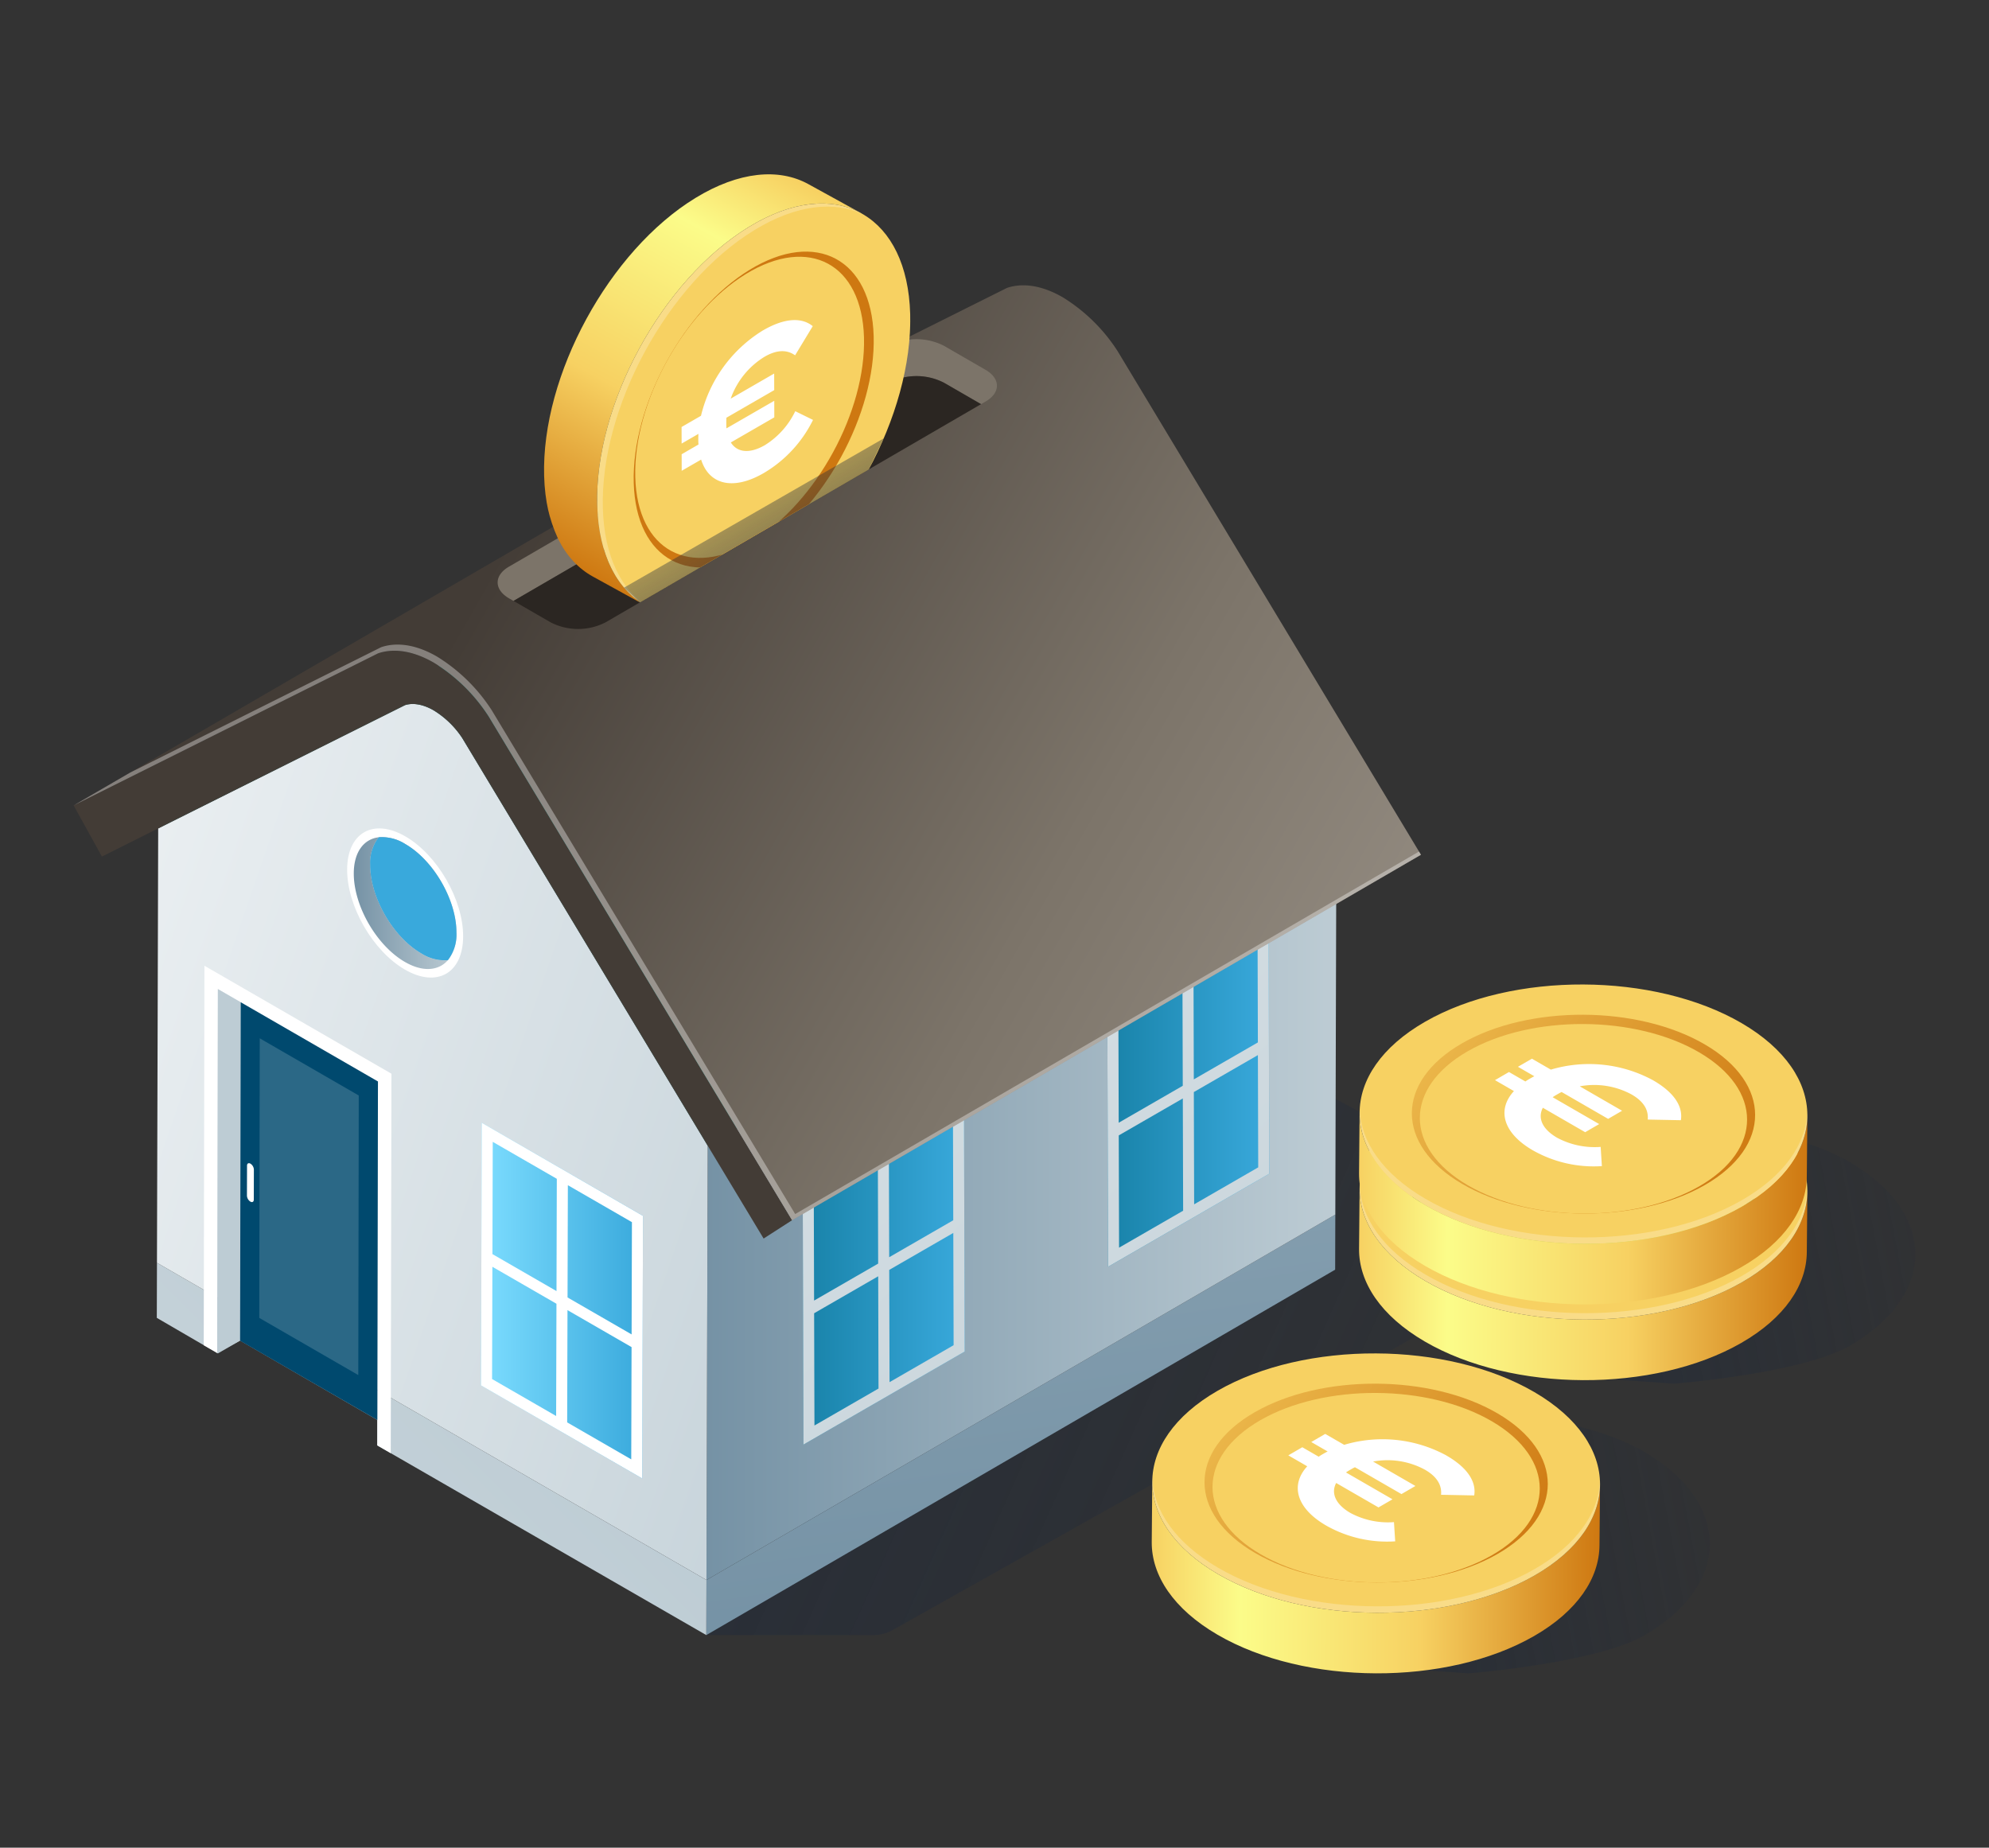
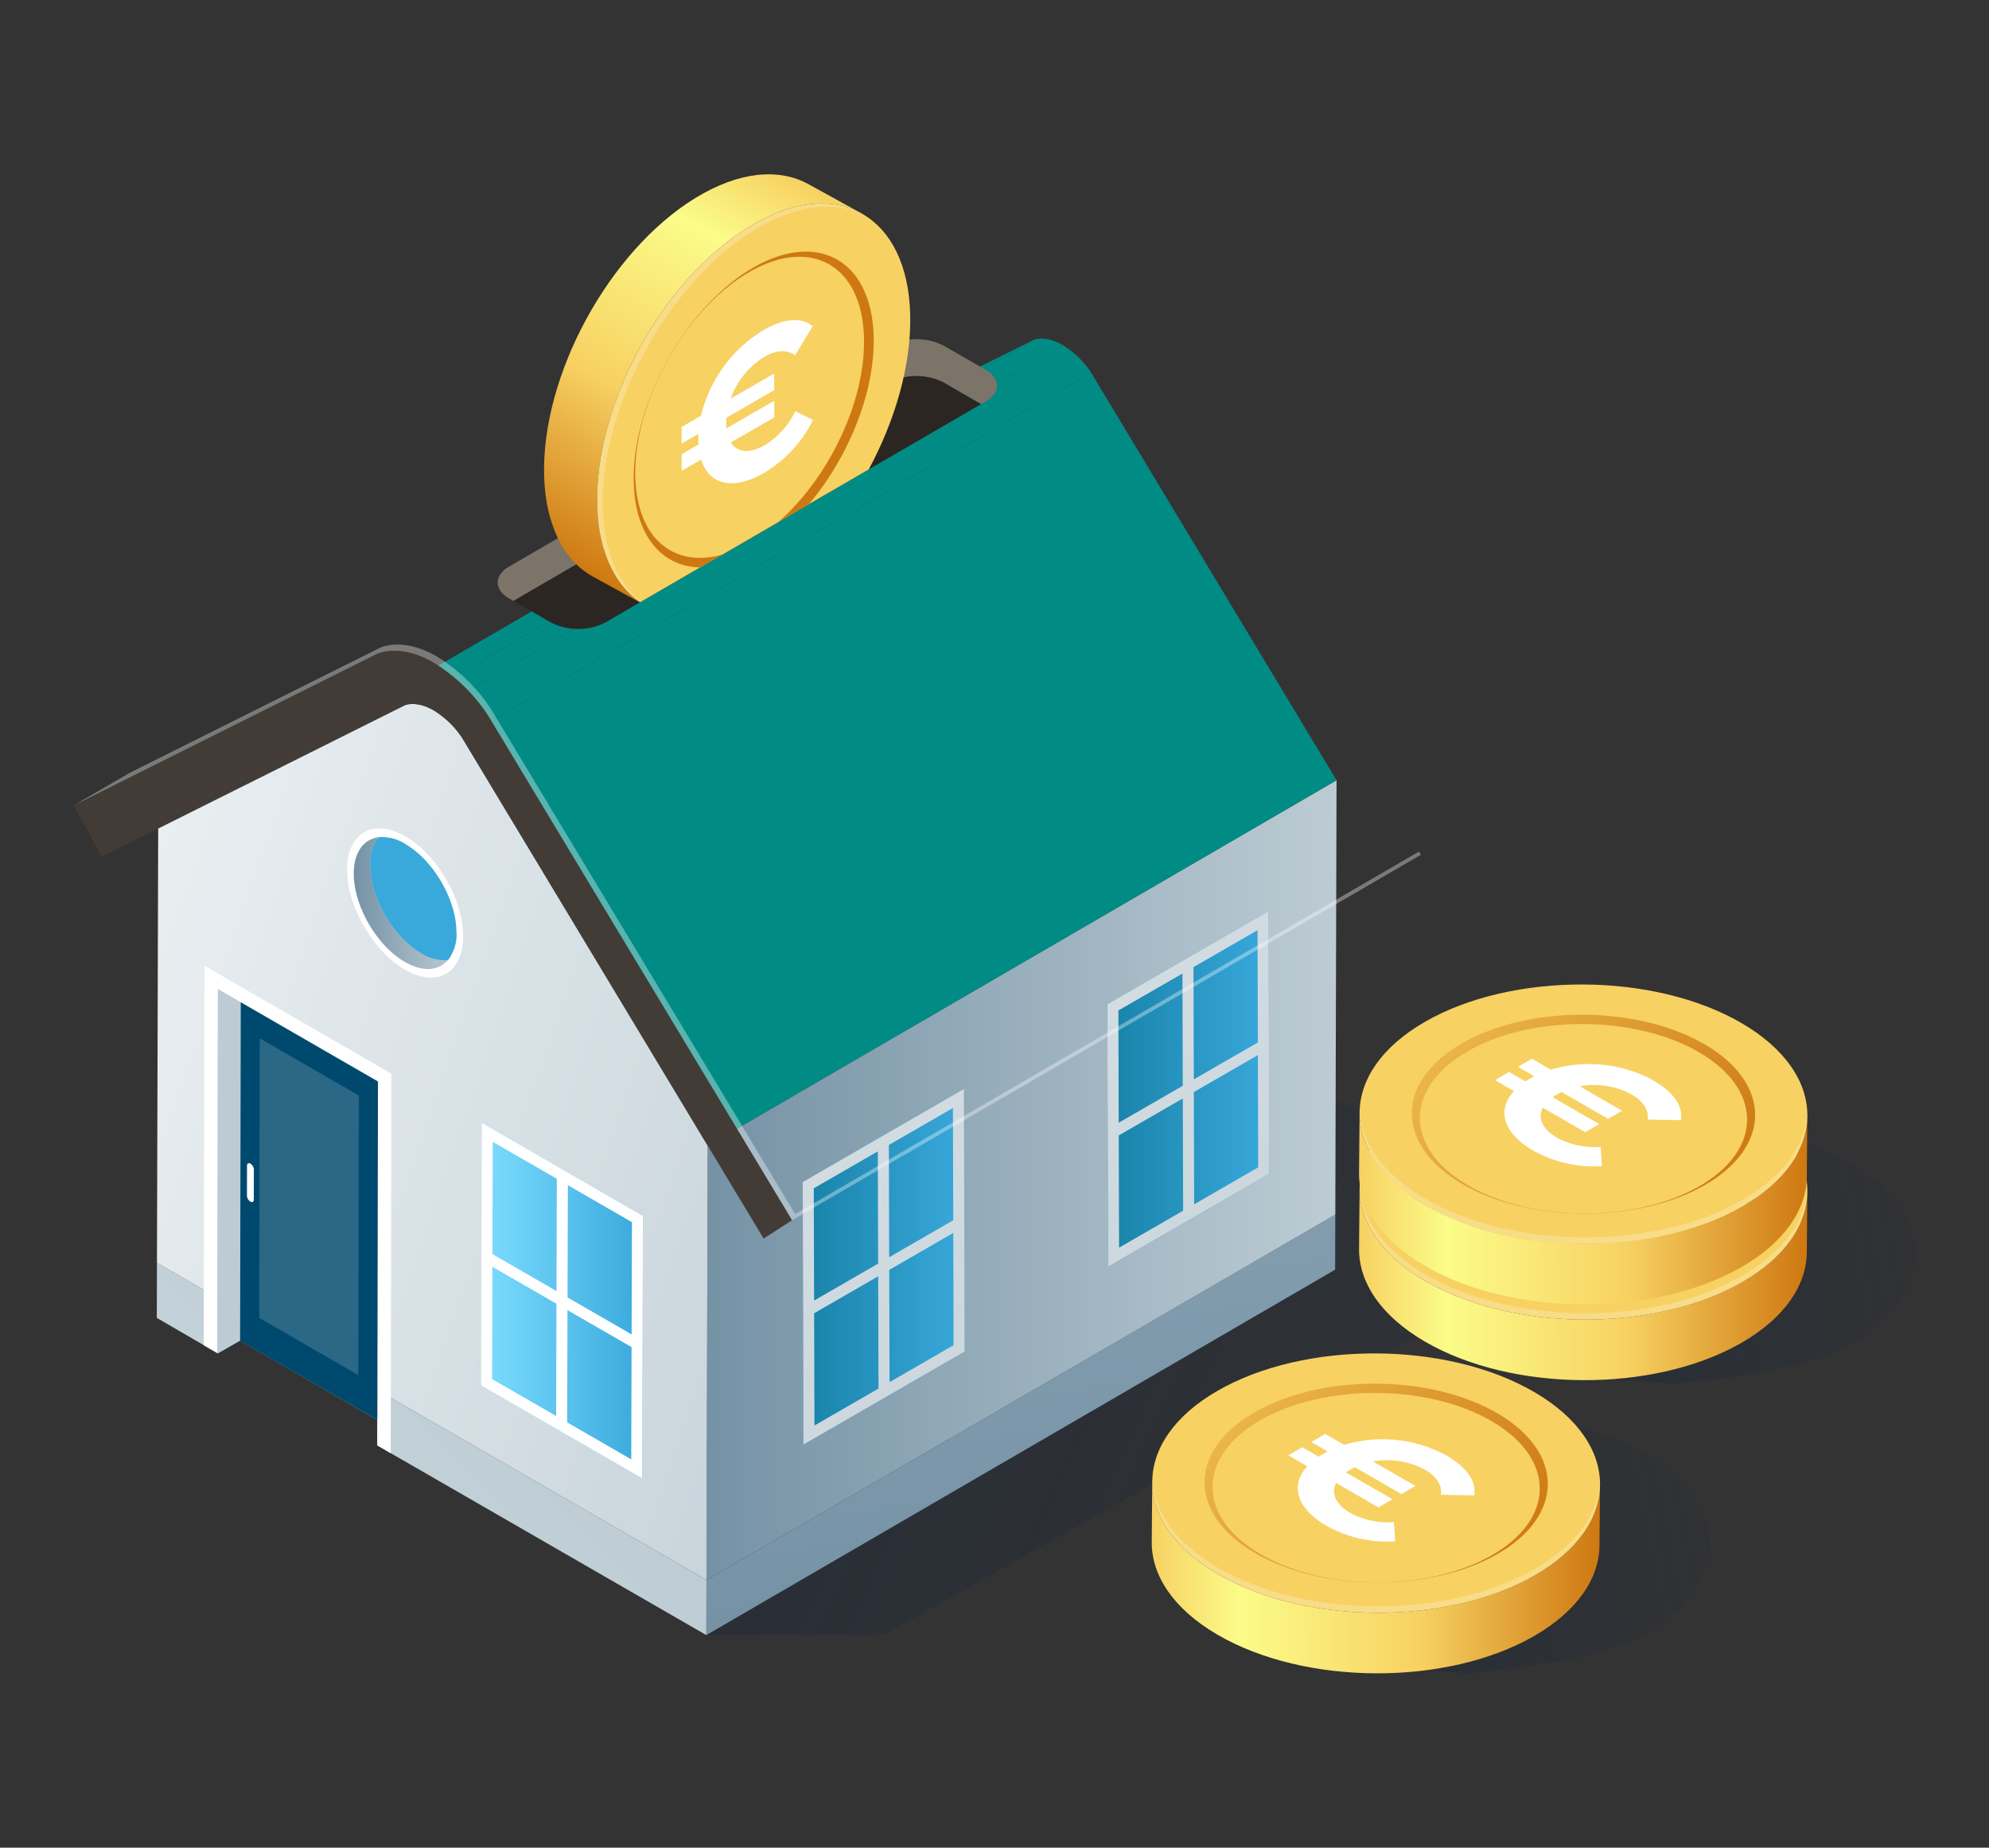
<svg xmlns="http://www.w3.org/2000/svg" data-name="Layer 1" id="Layer_1" viewBox="0 0 484.333 449.963">
  <rect x="0" y="0" width="484.333" height="449.963" fill="#333333" stroke="none" />
  <defs>
    <style>
      .cls-1 {
        fill: none;
      }

      .cls-2 {
        fill: url(#linear-gradient);
      }

      .cls-3 {
        fill: url(#linear-gradient-2);
      }

      .cls-4 {
        fill: url(#linear-gradient-3);
      }

      .cls-5 {
        fill: url(#linear-gradient-4);
      }

      .cls-6 {
        fill: url(#linear-gradient-5);
      }

      .cls-7 {
        fill: url(#linear-gradient-6);
      }

      .cls-8 {
        fill: url(#linear-gradient-7);
      }

      .cls-9 {
        fill: url(#linear-gradient-8);
      }

      .cls-10 {
        fill: url(#linear-gradient-9);
      }

      .cls-11 {
        isolation: isolate;
      }

      .cls-12 {
        fill: url(#linear-gradient-10);
      }

      .cls-13 {
        fill: #008c85;
      }

      .cls-14 {
        fill: url(#linear-gradient-11);
      }

      .cls-15 {
        fill: #433c36;
      }

      .cls-16 {
        fill: url(#linear-gradient-12);
      }

      .cls-17 {
        opacity: 0.35;
      }

      .cls-18, .cls-21 {
        fill: #fff;
      }

      .cls-19 {
        fill: url(#linear-gradient-13);
      }

      .cls-20 {
        fill: #00496e;
      }

      .cls-21 {
        opacity: 0.17;
      }

      .cls-22 {
        fill: url(#linear-gradient-14);
      }

      .cls-23 {
        fill: #7c7469;
      }

      .cls-24 {
        fill: #2b2622;
      }

      .cls-25 {
        clip-path: url(#clip-path);
      }

      .cls-26 {
        fill: url(#linear-gradient-15);
      }

      .cls-27 {
        fill: #f7d162;
      }

      .cls-28 {
        fill: url(#linear-gradient-16);
      }

      .cls-29 {
        opacity: 0.24;
      }

      .cls-30 {
        fill: url(#linear-gradient-17);
      }

      .cls-31 {
        fill: url(#linear-gradient-18);
      }

      .cls-32 {
        fill: url(#linear-gradient-19);
      }

      .cls-33 {
        fill: #bdd33d;
      }

      .cls-34 {
        fill: url(#linear-gradient-20);
      }

      .cls-35 {
        fill: url(#linear-gradient-21);
      }

      .cls-36 {
        fill: url(#linear-gradient-22);
      }

      .cls-37 {
        fill: url(#linear-gradient-23);
      }

      .cls-38 {
        fill: url(#linear-gradient-24);
      }

      .cls-39 {
        fill: url(#linear-gradient-25);
      }

      .cls-40 {
        fill: #39a9dc;
      }
    </style>
    <linearGradient gradientUnits="userSpaceOnUse" id="linear-gradient" x1="-59.14" x2="438.906" y1="193.97" y2="416.78">
      <stop offset="0" stop-color="#1e293b" />
      <stop offset="1" stop-color="#1e293b" stop-opacity="0" />
    </linearGradient>
    <linearGradient href="#linear-gradient" id="linear-gradient-2" x1="256.555" x2="495.078" y1="332.34" y2="287.294" />
    <linearGradient href="#linear-gradient" id="linear-gradient-3" x1="206.506" x2="445.029" y1="402.887" y2="357.841" />
    <linearGradient gradientUnits="userSpaceOnUse" id="linear-gradient-4" x1="254.745" x2="191.805" y1="389.753" y2="-46.327">
      <stop offset="0" stop-color="#7592a5" />
      <stop offset="1" stop-color="#bdccd4" />
    </linearGradient>
    <linearGradient href="#linear-gradient-4" id="linear-gradient-5" x1="172.027" x2="325.457" y1="287.397" y2="287.397" />
    <linearGradient gradientUnits="userSpaceOnUse" id="linear-gradient-6" x1="195.465" x2="234.908" y1="308.495" y2="308.495">
      <stop offset="0" stop-color="#1882a8" />
      <stop offset="0.993" stop-color="#39a9dc" />
    </linearGradient>
    <linearGradient gradientUnits="userSpaceOnUse" id="linear-gradient-7" x1="-123.825" x2="342.411" y1="-46.507" y2="441.721">
      <stop offset="0" stop-color="#fff" />
      <stop offset="1" stop-color="#bdccd4" />
    </linearGradient>
    <linearGradient href="#linear-gradient-6" id="linear-gradient-8" x1="269.636" x2="309.079" y1="265.187" y2="265.187" />
    <linearGradient href="#linear-gradient-7" id="linear-gradient-9" x1="-49.653" x2="416.582" y1="-89.815" y2="398.413" />
    <linearGradient href="#linear-gradient-7" id="linear-gradient-10" x1="-278.374" x2="128.484" y1="738.456" y2="329.35" />
    <linearGradient href="#linear-gradient-7" id="linear-gradient-11" x1="-92.699" x2="263.922" y1="198.99" y2="321.859" />
    <linearGradient gradientUnits="userSpaceOnUse" id="linear-gradient-12" x1="397.687" x2="123.687" y1="282.62" y2="126.62">
      <stop offset="0" stop-color="#a59d93" />
      <stop offset="0.5" stop-color="#7c7469" />
      <stop offset="0.993" stop-color="#433c36" />
    </linearGradient>
    <linearGradient href="#linear-gradient-7" id="linear-gradient-13" x1="28.762" x2="34.211" y1="284.831" y2="284.92" />
    <linearGradient gradientUnits="userSpaceOnUse" id="linear-gradient-14" x1="117.127" x2="156.57" y1="316.737" y2="316.737">
      <stop offset="0" stop-color="#7dddff" />
      <stop offset="0.993" stop-color="#39a9dc" />
    </linearGradient>
    <clipPath id="clip-path">
      <path class="cls-1" d="M239.98,90.058l-10.156-5.863a14.324,14.324,0,0,0-8.38-1.5,56.768,56.768,0,0,0,.19-6.248c-.332-11.88-4.642-20.212-11.38-24.2.034.016.069.029.1.045-.1-.062-.214-.113-.32-.174-.125-.072-.246-.152-.373-.22.023.012.047.022.07.034L196.8,44.816c-7.133-3.909-16.854-3.089-27.442,3.383-21.042,12.863-37.547,43.183-36.862,67.716a36.942,36.942,0,0,0,3.339,15.166l-11.919,6.927c-3.663,2.129-3.643,5.579.043,7.708l1.085.627,9.07,5.237a14.664,14.664,0,0,0,13.307,0l8.385-4.873,55.731-32.387,27.354-15.9,1.129-.656C243.686,95.638,243.667,92.187,239.98,90.058Z" />
    </clipPath>
    <linearGradient gradientTransform="matrix(-0.478, 0.878, -0.878, -0.478, 3033.862, 2944.772)" gradientUnits="userSpaceOnUse" id="linear-gradient-15" x1="-1190.572" x2="-1081.475" y1="3886.785" y2="3886.785">
      <stop offset="0" stop-color="#f7d162" />
      <stop offset="0.198" stop-color="#fbfc89" />
      <stop offset="0.6" stop-color="#f7d162" />
      <stop offset="1" stop-color="#ce7811" />
    </linearGradient>
    <linearGradient gradientTransform="matrix(1, 0, 0, 1, 0, 0)" href="#linear-gradient-15" id="linear-gradient-16" x1="33.017" x2="129.684" y1="27.073" y2="73.74" />
    <linearGradient href="#linear-gradient" id="linear-gradient-17" x1="206.982" x2="169.023" y1="165.303" y2="99.872" />
    <linearGradient gradientTransform="translate(805.672 687.119) rotate(0.255)" href="#linear-gradient-15" id="linear-gradient-18" x1="-476.429" x2="-367.332" y1="-372.38" y2="-372.38" />
    <linearGradient gradientTransform="translate(805.672 687.119) rotate(0.255)" gradientUnits="userSpaceOnUse" id="linear-gradient-19" x1="-608.366" x2="-390.23" y1="-540.441" y2="-370.895">
      <stop offset="0" stop-color="#9bb62d" />
      <stop offset="0.198" stop-color="#fbfc89" />
      <stop offset="0.6" stop-color="#9bb62d" />
      <stop offset="1" stop-color="#438735" />
    </linearGradient>
    <linearGradient gradientTransform="translate(805.672 687.119) rotate(0.255)" href="#linear-gradient-15" id="linear-gradient-20" x1="-476.511" x2="-367.414" y1="-390.827" y2="-390.827" />
    <linearGradient gradientTransform="translate(805.672 687.119) rotate(0.255)" href="#linear-gradient-15" id="linear-gradient-21" x1="-608.448" x2="-390.313" y1="-558.888" y2="-389.342" />
    <linearGradient gradientTransform="translate(805.672 687.119) rotate(0.255)" href="#linear-gradient-15" id="linear-gradient-22" x1="-526.598" x2="-417.501" y1="-300.759" y2="-300.759" />
    <linearGradient gradientTransform="translate(805.672 687.119) rotate(0.255)" href="#linear-gradient-15" id="linear-gradient-23" x1="-658.535" x2="-440.399" y1="-468.82" y2="-299.274" />
    <linearGradient href="#linear-gradient-4" id="linear-gradient-24" x1="86.149" x2="111.149" y1="219.94" y2="219.94" />
    <linearGradient href="#linear-gradient-4" id="linear-gradient-25" x1="86.149" x2="111.149" y1="218.864" y2="218.864" />
  </defs>
  <title>marvin_bender 5</title>
  <g>
    <g>
      <g>
        <g>
          <path class="cls-2" d="M171.989,398.191h40.694a9.571,9.571,0,0,0,4.686-1.226l162.52-91.253a4.927,4.927,0,0,0-.073-8.632l-81.949-44.218Z" />
          <path class="cls-3" d="M450.268,282.909c-15.117-8.728-42.209-11.286-61.146-7.692-18.721-5.433-56.3,21.857-56.3,21.857-3.547,10.091,1.46,21,15.022,28.833,8.9,5.138,20.079,8.133,31.632,9l.086.1,28.139,1.954s31.1-2.462,42.819-9.274C471.8,315.324,471.684,295.274,450.268,282.909Z" />
          <path class="cls-4" d="M400.219,353.456c-15.117-8.728-42.209-11.286-61.146-7.692-18.721-5.433-56.3,21.857-56.3,21.857-3.547,10.091,1.46,21,15.022,28.833,8.9,5.138,20.079,8.133,31.632,9l.086.1,28.139,1.954s31.1-2.462,42.819-9.274C421.747,385.871,421.635,365.821,400.219,353.456Z" />
          <g>
            <g>
              <polygon class="cls-5" points="172.027 384.78 325.157 295.79 325.119 309.202 171.989 398.191 172.027 384.78" />
              <polygon class="cls-6" points="172.327 279.003 325.457 190.013 325.157 295.79 172.027 384.78 172.327 279.003" />
              <g>
                <polygon class="cls-7" points="234.726 265.187 234.908 329.136 195.646 351.803 195.465 287.855 234.726 265.187" />
                <path class="cls-8" d="M232.212,327.594l-15.6,9-.078-27.338,15.6-9,.078,27.338m-18.288,10.558-15.6,9-.078-27.338,15.6-9,.078,27.338m18.2-40.983-15.6,9-.078-27.338,15.6-9,.078,27.338m-18.288,10.558-15.6,9-.078-27.338,15.6-9,.078,27.338m-18.374-19.872.181,63.948,39.262-22.668-.181-63.948-39.262,22.668" />
              </g>
              <g>
                <polygon class="cls-9" points="308.897 221.879 309.079 285.828 269.817 308.495 269.636 244.547 308.897 221.879" />
                <path class="cls-10" d="M306.384,284.286l-15.6,9-.078-27.338,15.6-9,.078,27.338M288.1,294.844l-15.6,9-.078-27.338,15.6-9,.078,27.338m18.2-40.983-15.6,9-.078-27.338,15.6-9,.078,27.338M288.01,264.419l-15.6,9-.078-27.338,15.6-9,.078,27.338m-18.374-19.872.181,63.948,39.262-22.668-.181-63.948-39.262,22.668" />
              </g>
              <g>
                <g class="cls-11">
                  <polygon class="cls-12" points="172.027 384.78 171.989 398.191 91.871 352.002 91.881 345.805 58.463 326.473 52.889 329.496 38.183 320.938 38.221 307.527 172.027 384.78" />
                </g>
                <g class="cls-11">
                  <path class="cls-13" d="M251.78,82.722c2.067-.629,4.517-.125,6.965,1.288L105.615,173c-2.448-1.413-4.9-1.917-6.965-1.288Z" />
                  <polygon class="cls-13" points="38.521 201.746 191.651 112.756 251.78 82.722 98.649 171.712 38.521 201.746" />
                  <path class="cls-13" d="M258.745,84.01a22.227,22.227,0,0,1,6.95,6.746l-153.13,88.99a22.227,22.227,0,0,0-6.95-6.746Z" />
                  <polygon class="cls-13" points="112.564 179.746 265.695 90.756 325.457 190.013 172.327 279.003 112.564 179.746" />
                  <path class="cls-14" d="M105.615,173a22.227,22.227,0,0,1,6.95,6.746L172.327,279l-.3,105.777L38.221,307.527l.3-105.781,60.129-30.034C100.716,171.083,103.167,171.586,105.615,173Z" />
                  <path class="cls-15" d="M105.646,161.383a42.15,42.15,0,0,1,13.373,13.126l73.864,122.646-6.936,4.468L172.327,279l-59.762-99.257a22.227,22.227,0,0,0-6.95-6.746c-2.448-1.413-4.9-1.917-6.965-1.288L38.521,201.746l-13.708,6.847-6.883-12.447L92.078,159.1C96.2,157.729,100.923,158.656,105.646,161.383Z" />
-                   <path class="cls-16" d="M272.149,85.519a42.152,42.152,0,0,0-13.373-13.126c-4.723-2.727-9.45-3.655-13.568-2.28L171.06,107.156,17.929,196.145,92.078,159.1c4.117-1.375,8.845-.447,13.568,2.28a42.151,42.151,0,0,1,13.373,13.126l73.864,122.646,153.13-88.99Z" />
                </g>
              </g>
              <g class="cls-17">
                <path class="cls-18" d="M193.632,295.656,119.768,173.011A42.151,42.151,0,0,0,106.4,159.885c-4.723-2.727-9.451-3.655-13.568-2.28L31.71,188.137l-13.781,8.008L92.078,159.1c4.117-1.375,8.845-.447,13.568,2.28a42.151,42.151,0,0,1,13.373,13.126l73.864,122.646,153.13-88.99-.474-.787Z" />
              </g>
              <g>
                <polygon class="cls-18" points="49.782 235.189 49.781 235.189 49.611 327.604 52.889 329.496 53.052 240.864 92.034 263.372 91.871 352.002 95.147 353.894 95.317 261.479 49.782 235.189" />
                <g>
                  <polygon class="cls-19" points="58.616 244.077 53.052 240.864 52.889 329.496 53.059 329.594 58.463 326.473 58.616 244.077" />
                  <polygon class="cls-20" points="58.616 244.077 58.463 326.473 58.463 326.511 75.486 336.339 91.881 345.805 92.034 263.372 58.616 244.077" />
                </g>
                <polygon class="cls-21" points="63.249 252.862 63.139 320.954 87.248 334.873 87.358 266.782 63.249 252.862" />
                <path class="cls-18" d="M60.99,283.387c-.458-.264-.835-.056-.837.471l-.021,7.335a1.831,1.831,0,0,0,.831,1.434c.463.267.835.056.837-.471l.021-7.335a1.821,1.821,0,0,0-.831-1.434" />
              </g>
              <g>
                <polygon class="cls-22" points="117.308 273.429 117.127 337.377 156.389 360.045 156.57 296.096 117.308 273.429" />
                <path class="cls-18" d="M119.822,335.835,119.9,308.5l15.6,9-.078,27.338-15.6-9m18.288,10.558.078-27.338,15.6,9-.078,27.338-15.6-9m-18.2-40.983.078-27.338,15.6,9-.078,27.338-15.6-9M138.2,315.969l.078-27.338,15.6,9-.078,27.338-15.6-9M156.57,296.1l-39.262-22.668-.181,63.948,39.262,22.668.181-63.948" />
              </g>
            </g>
            <g>
              <path class="cls-23" d="M229.824,93.185l9.07,5.237,1.129-.656c3.663-2.129,3.643-5.58-.044-7.708l-10.156-5.863a14.664,14.664,0,0,0-13.307,0l-92.6,53.813c-3.663,2.129-3.643,5.579.043,7.708l1.085.627,91.47-53.157A14.664,14.664,0,0,1,229.824,93.185Z" />
              <path class="cls-24" d="M147.425,151.579l91.47-53.157-9.07-5.237a14.664,14.664,0,0,0-13.307,0l-91.47,53.157,9.07,5.237A14.664,14.664,0,0,0,147.425,151.579Z" />
            </g>
            <g class="cls-25">
              <g>
                <g class="cls-11">
                  <path class="cls-26" d="M157.33,147.542,144.4,140.429c-7.042-3.859-11.561-12.327-11.9-24.515-.685-24.532,15.82-54.853,36.862-67.716,10.589-6.473,20.31-7.292,27.442-3.383l12.931,7.113c-7.133-3.909-16.854-3.089-27.442,3.383-21.042,12.863-37.547,43.183-36.862,67.716C145.77,135.215,150.289,143.683,157.33,147.542Z" />
                  <path class="cls-27" d="M184.773,144.159c-21.042,12.863-38.658,3.4-39.344-21.131s15.82-54.853,36.862-67.716,38.658-3.4,39.344,21.131S205.815,131.3,184.773,144.159Z" />
                </g>
                <path class="cls-28" d="M184.483,133.793c16.132-9.862,28.786-33.107,28.261-51.915s-14.031-26.062-30.163-16.2-28.786,33.107-28.261,51.915S168.351,143.655,184.483,133.793Z" />
                <path class="cls-27" d="M183.446,131.663c15.379-9.4,27.442-31.562,26.942-49.492s-13.376-24.846-28.755-15.444-27.442,31.562-26.942,49.492S168.067,141.065,183.446,131.663Z" />
                <g class="cls-29">
                  <path class="cls-18" d="M146.8,123.773c-.685-24.532,15.82-54.853,36.862-67.716,10.225-6.25,19.64-7.228,26.7-3.768-7.184-4.31-17.165-3.64-28.065,3.024C161.25,68.175,144.744,98.5,145.429,123.028c.352,12.612,5.18,21.239,12.646,24.9C151.392,143.917,147.128,135.6,146.8,123.773Z" />
                </g>
              </g>
            </g>
-             <polygon class="cls-30" points="151.943 143.113 215.186 106.762 211.541 114.319 155.81 146.706 151.943 143.113" />
            <path class="cls-18" d="M185.848,80.423a33.551,33.551,0,0,0-15.153,20.833l-4.726,2.729.011,4.04,4.1-2.367c-.042.454-.041.888-.039,1.322a12.388,12.388,0,0,0,.047,1.272l-4.1,2.367.011,4.034,4.726-2.729c1.943,6.151,7.817,7.572,15.221,3.3a30.81,30.81,0,0,0,12.028-12.962l-4.323-2.123a19.811,19.811,0,0,1-7.389,8.263c-3.726,2.151-6.741,1.822-8.3-.653l10.586-6.112-.011-4.034L176.9,104.317c-.04-.412-.041-.846-.042-1.275s0-.868.035-1.319l11.633-6.716-.011-4.04-10.586,6.112A19.594,19.594,0,0,1,186.2,86.864c2.927-1.69,5.4-1.769,7.411-.331l4.3-7.105c-2.771-2.249-6.962-1.948-12.061,1" />
          </g>
          <g>
            <g class="cls-11">
              <path class="cls-31" d="M440.1,290.174l-.13,14.758c-.059,8.03-5.371,16.024-15.939,22.1-21.274,12.237-55.8,12.083-77.1-.343-10.72-6.253-16.051-14.423-15.992-22.556l.13-14.758c-.059,8.134,5.272,16.3,15.992,22.556,21.3,12.426,55.824,12.579,77.1.343C434.732,306.2,440.044,298.2,440.1,290.174Z" />
              <path class="cls-27" d="M424.111,267.618c21.3,12.426,21.326,32.422.053,44.659s-55.8,12.083-77.1-.343-21.326-32.422-.053-44.659S402.808,255.192,424.111,267.618Z" />
            </g>
            <path class="cls-32" d="M415.122,272.788c-16.332-9.527-42.8-9.644-59.108-.263s-16.292,24.712.04,34.239,42.8,9.644,59.108.263S431.454,282.315,415.122,272.788Z" />
            <path class="cls-33" d="M413.738,274.711c-15.57-9.082-40.8-9.194-56.349-.251s-15.531,23.558.038,32.64,40.8,9.194,56.349.251S429.308,283.793,413.738,274.711Z" />
            <g class="cls-29">
              <path class="cls-18" d="M424.17,310.719c-21.274,12.237-55.8,12.083-77.1-.343-10.352-6.038-15.677-13.864-15.978-21.718-.388,8.369,4.935,16.838,15.971,23.275,21.3,12.426,55.824,12.579,77.1.343,10.937-6.291,16.243-14.632,15.925-22.942C439.728,297.122,434.424,304.822,424.17,310.719Z" />
            </g>
          </g>
          <g>
            <g class="cls-11">
              <path class="cls-34" d="M440.1,271.727l-.13,14.758c-.059,8.03-5.371,16.024-15.939,22.1-21.274,12.237-55.8,12.083-77.1-.343-10.72-6.253-16.051-14.423-15.992-22.556l.13-14.758c-.059,8.134,5.272,16.3,15.992,22.556,21.3,12.426,55.824,12.579,77.1.343C434.732,287.751,440.044,279.757,440.1,271.727Z" />
              <path class="cls-27" d="M424.111,249.171c21.3,12.426,21.326,32.422.053,44.659s-55.8,12.083-77.1-.343-21.326-32.422-.053-44.659S402.808,236.745,424.111,249.171Z" />
            </g>
            <path class="cls-35" d="M415.122,254.341c-16.332-9.527-42.8-9.644-59.108-.263s-16.292,24.712.04,34.239,42.8,9.644,59.108.263S431.454,263.868,415.122,254.341Z" />
            <path class="cls-27" d="M413.738,256.264c-15.57-9.082-40.8-9.194-56.349-.251s-15.531,23.558.038,32.64,40.8,9.194,56.349.251S429.308,265.346,413.738,256.264Z" />
            <g class="cls-29">
              <path class="cls-18" d="M424.17,292.272c-21.274,12.237-55.8,12.083-77.1-.343-10.352-6.038-15.677-13.864-15.978-21.718-.388,8.369,4.935,16.838,15.971,23.275,21.3,12.426,55.824,12.579,77.1.343,10.937-6.291,16.243-14.632,15.925-22.942C439.728,278.674,434.424,286.375,424.17,292.272Z" />
            </g>
          </g>
          <g>
            <g class="cls-11">
              <path class="cls-36" d="M389.616,361.571l-.13,14.758c-.059,8.03-5.371,16.024-15.939,22.1-21.274,12.237-55.8,12.083-77.1-.343-10.72-6.253-16.051-14.423-15.992-22.556l.13-14.758c-.059,8.134,5.272,16.3,15.992,22.556,21.3,12.426,55.824,12.579,77.1.343C384.245,377.595,389.558,369.6,389.616,361.571Z" />
              <path class="cls-27" d="M373.624,339.015c21.3,12.426,21.326,32.422.053,44.659s-55.8,12.083-77.1-.343-21.326-32.422-.053-44.659S352.321,326.589,373.624,339.015Z" />
            </g>
            <path class="cls-37" d="M364.635,344.185c-16.332-9.527-42.8-9.644-59.108-.263s-16.292,24.712.04,34.239,42.8,9.644,59.108.263S380.968,353.711,364.635,344.185Z" />
            <path class="cls-27" d="M363.252,346.108c-15.57-9.082-40.8-9.194-56.349-.251s-15.531,23.558.038,32.64,40.8,9.194,56.349.251S378.822,355.19,363.252,346.108Z" />
            <g class="cls-29">
              <path class="cls-18" d="M373.684,382.116c-21.274,12.237-55.8,12.083-77.1-.343-10.352-6.038-15.677-13.864-15.978-21.718-.388,8.369,4.935,16.838,15.971,23.275,21.3,12.426,55.824,12.579,77.1.343,10.937-6.291,16.243-14.632,15.925-22.942C389.241,368.518,383.937,376.219,373.684,382.116Z" />
            </g>
          </g>
        </g>
        <path class="cls-18" d="M352.268,354.483a32.649,32.649,0,0,0-24.954-2.626L322.7,349.2l-3.4,1.974,3.994,2.306c-.409.19-.765.4-1.133.611a12.108,12.108,0,0,0-1.05.658l-3.994-2.306-3.407,1.98,4.61,2.662c-4.242,4.63-2.582,10.278,4.625,14.44a30.04,30.04,0,0,0,16.794,3.835l-.3-4.677a19.353,19.353,0,0,1-10.574-2.217c-3.624-2.092-4.826-4.8-3.5-7.315l10.308,5.951,3.407-1.98-11.324-6.538a12.108,12.108,0,0,1,1.05-.658c.367-.214.724-.421,1.133-.611l11.324,6.538,3.4-1.974-10.308-5.951a19.1,19.1,0,0,1,12.65,2c2.854,1.648,4.124,3.693,3.9,6.094l8.075.16c.544-3.432-1.737-6.817-6.717-9.692" />
        <path class="cls-18" d="M402.593,263.111a32.649,32.649,0,0,0-24.954-2.626l-4.61-2.662-3.4,1.974,3.994,2.306c-.409.19-.765.4-1.133.611a12.108,12.108,0,0,0-1.05.658l-3.994-2.306-3.407,1.98,4.61,2.662c-4.242,4.63-2.582,10.278,4.625,14.44a30.04,30.04,0,0,0,16.794,3.835l-.3-4.677a19.353,19.353,0,0,1-10.574-2.217c-3.624-2.092-4.826-4.8-3.5-7.315L386,275.725l3.407-1.98-11.324-6.538a12.108,12.108,0,0,1,1.05-.658c.367-.214.724-.421,1.133-.611l11.324,6.538,3.4-1.974-10.308-5.951a19.1,19.1,0,0,1,12.65,2c2.854,1.648,4.124,3.693,3.9,6.094l8.075.16c.544-3.432-1.737-6.817-6.717-9.692" />
      </g>
      <path class="cls-18" d="M98.7,203.682c-7.8-4.5-14.143-.891-14.169,8.067s6.281,19.881,14.077,24.382,14.144.891,14.169-8.074S106.5,208.187,98.7,203.682" />
    </g>
    <g>
      <path class="cls-38" d="M102.608,232.18c-6.9-3.984-12.481-13.645-12.459-21.58a10.115,10.115,0,0,1,2.086-6.7c-3.628.424-6.072,3.572-6.086,8.787-.022,7.935,5.56,17.6,12.459,21.58,4.364,2.52,8.207,2.163,10.454-.439A10.611,10.611,0,0,1,102.608,232.18Z" />
-       <path class="cls-39" d="M98.69,205.547a10.6,10.6,0,0,0-6.454-1.647,10.115,10.115,0,0,0-2.086,6.7c-.022,7.935,5.56,17.6,12.459,21.58a10.611,10.611,0,0,0,6.454,1.648,10.131,10.131,0,0,0,2.087-6.708C111.172,219.192,105.6,209.534,98.69,205.547Z" />
+       <path class="cls-39" d="M98.69,205.547a10.6,10.6,0,0,0-6.454-1.647,10.115,10.115,0,0,0-2.086,6.7c-.022,7.935,5.56,17.6,12.459,21.58a10.611,10.611,0,0,0,6.454,1.648,10.131,10.131,0,0,0,2.087-6.708Z" />
      <path class="cls-40" d="M98.69,205.547a10.6,10.6,0,0,0-6.454-1.647,10.115,10.115,0,0,0-2.086,6.7c-.022,7.935,5.56,17.6,12.459,21.58a10.611,10.611,0,0,0,6.454,1.648,10.131,10.131,0,0,0,2.087-6.708C111.172,219.192,105.6,209.534,98.69,205.547Z" />
    </g>
  </g>
</svg>